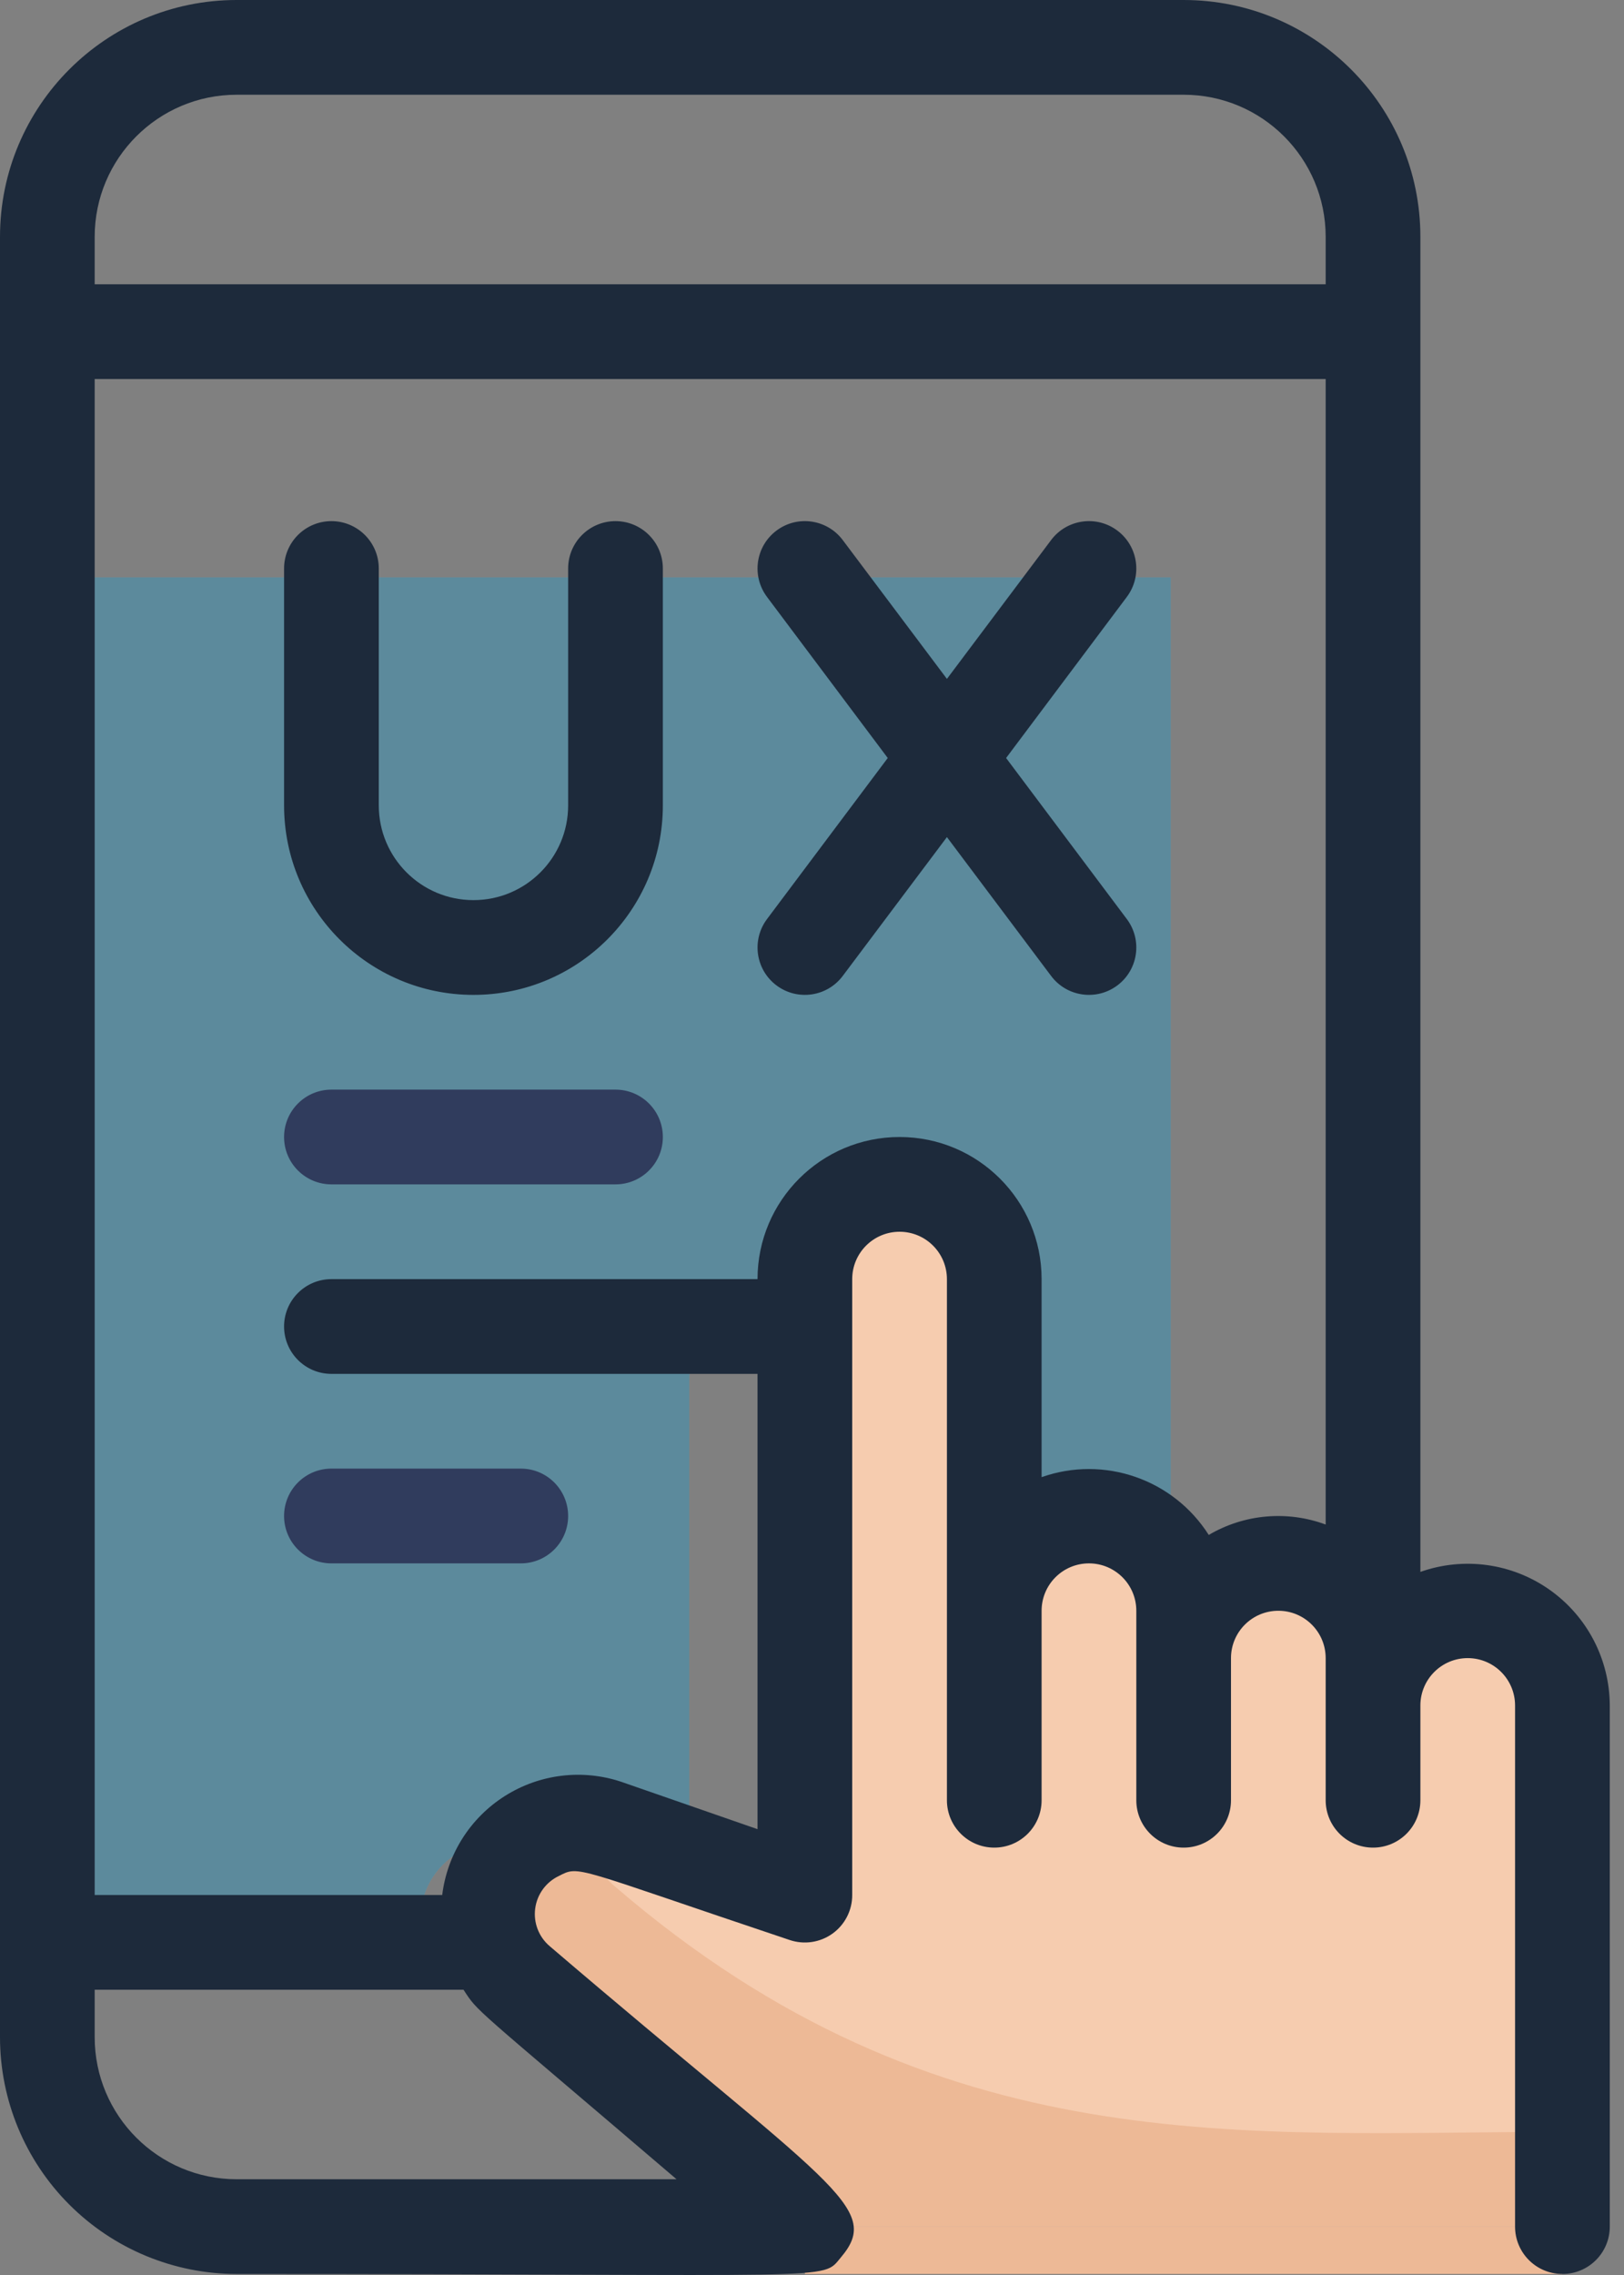
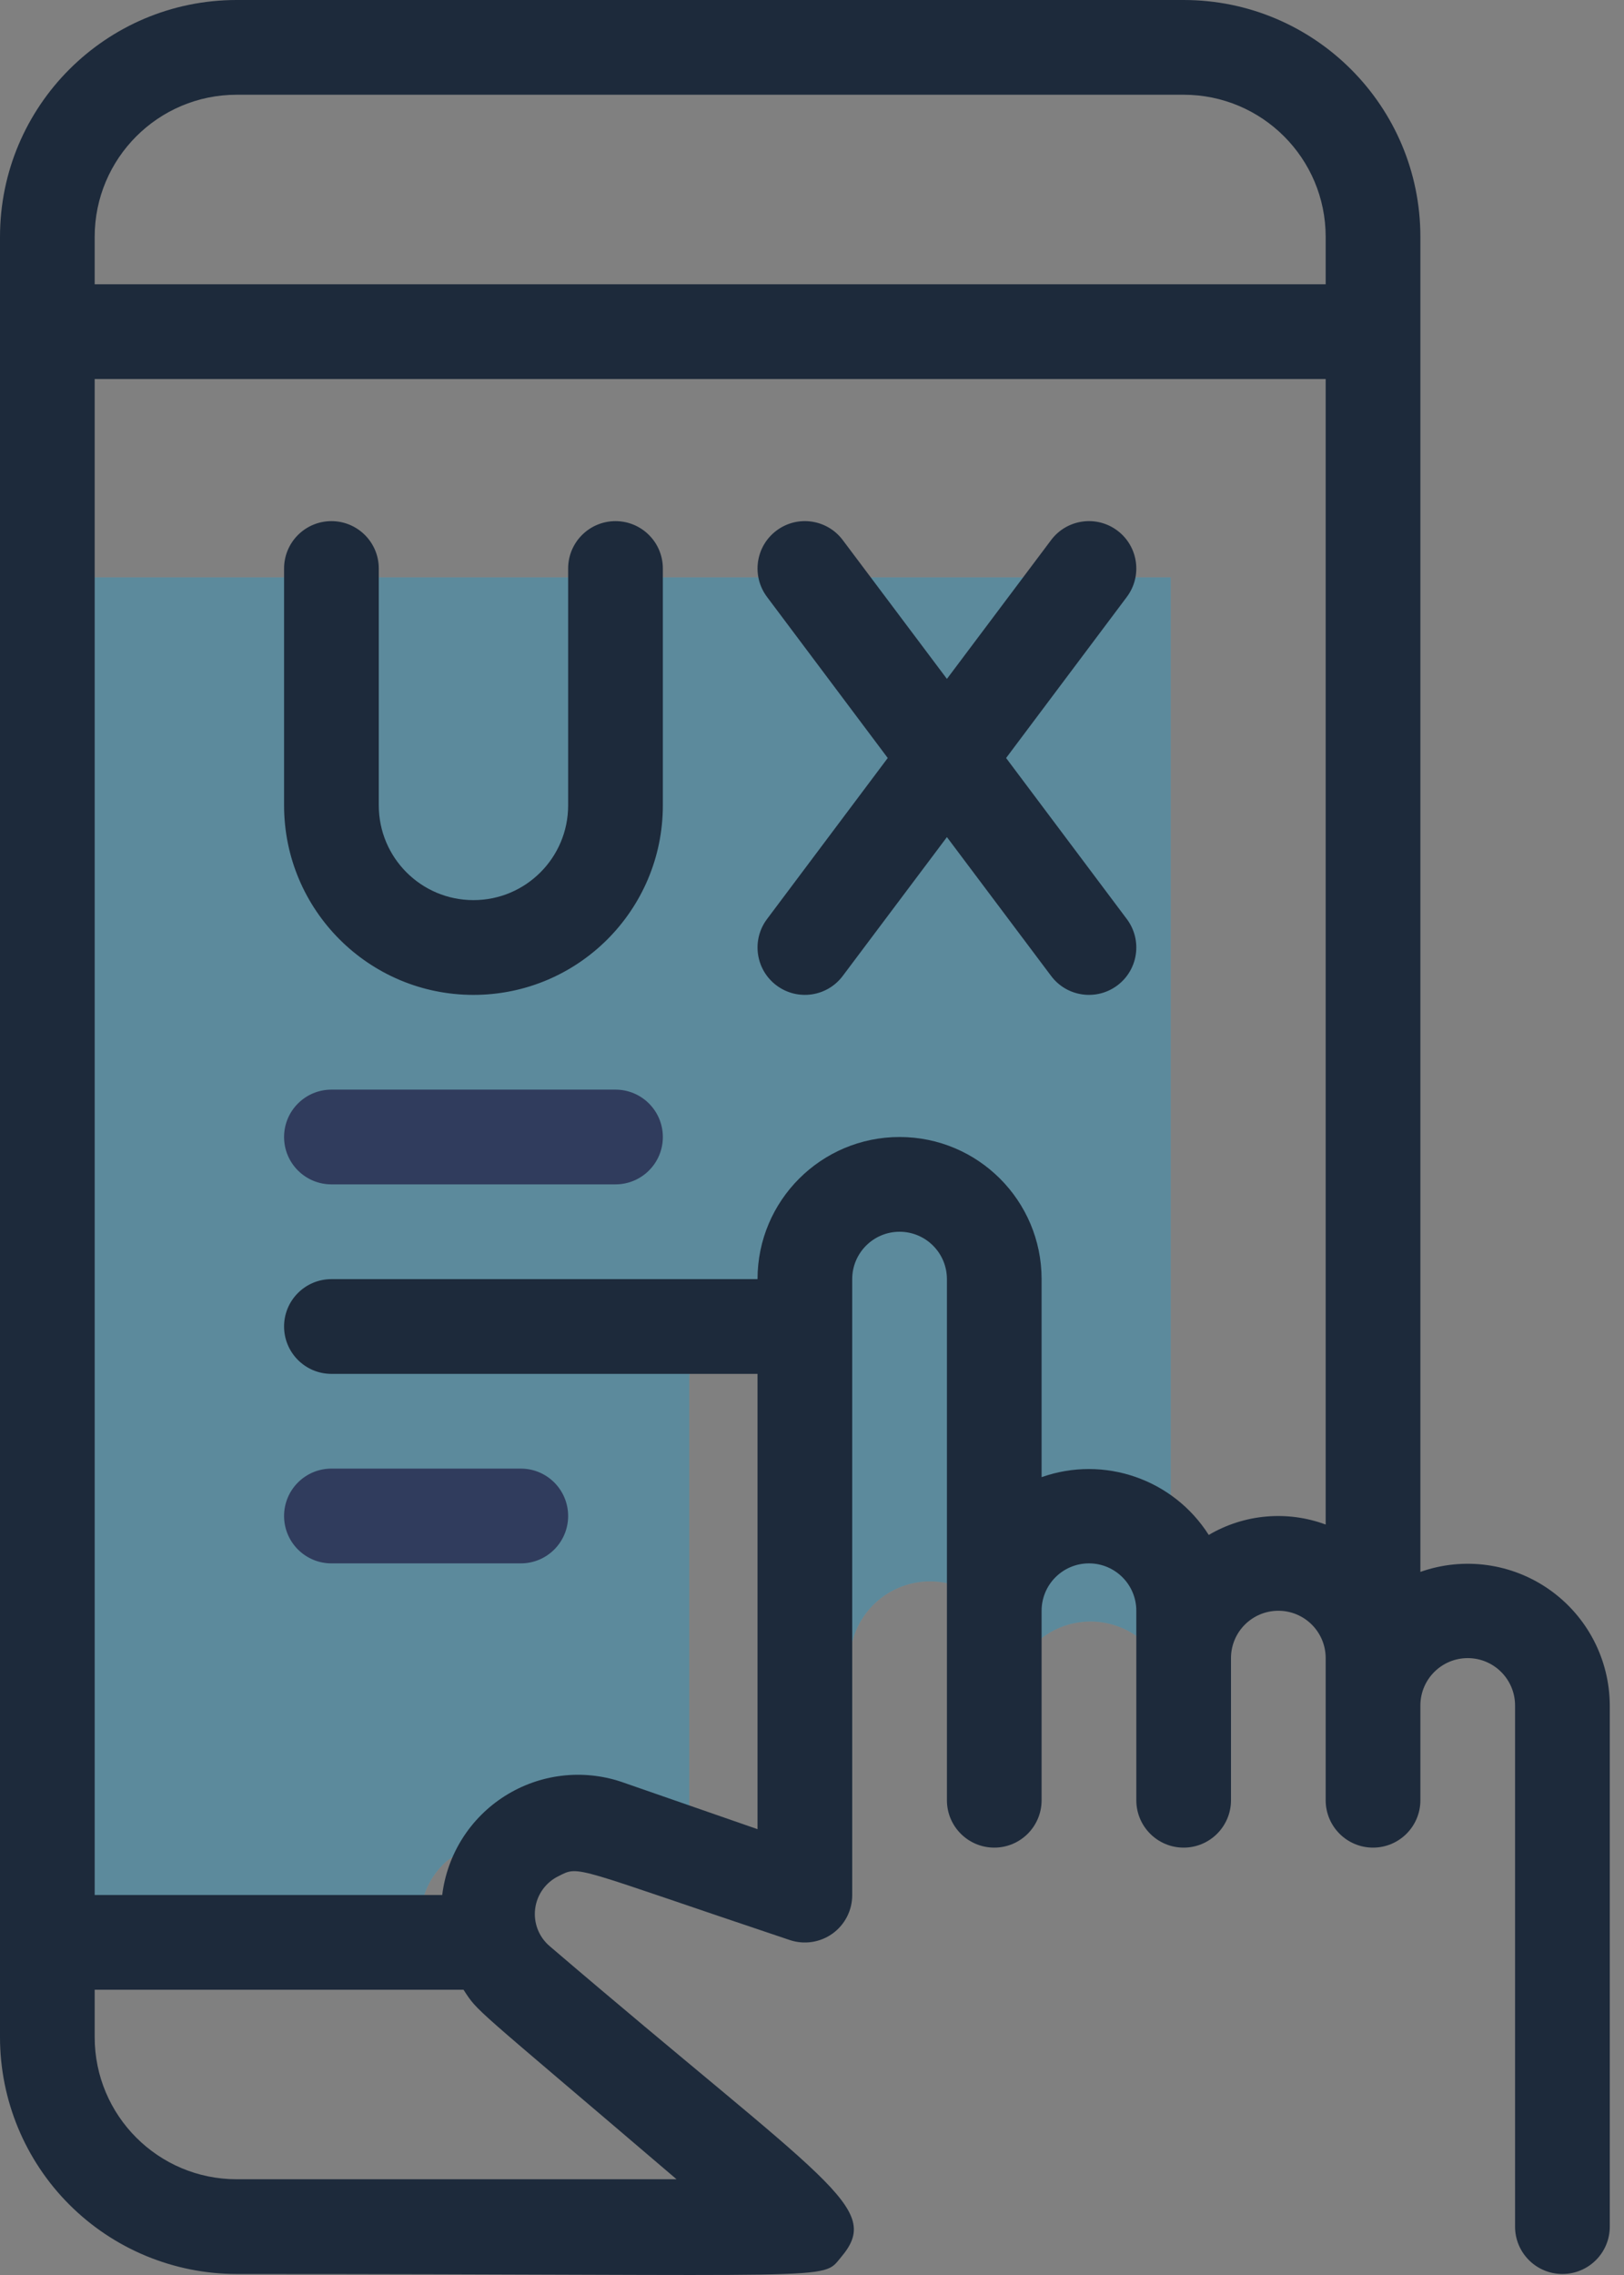
<svg xmlns="http://www.w3.org/2000/svg" xmlns:xlink="http://www.w3.org/1999/xlink" width="50px" height="70px" viewBox="0 0 50 70" version="1.1">
  <rect x="0" y="0" width="50" height="70" fill="#808080" stroke="none" />
  <title>steps-item-3</title>
  <defs>
    <linearGradient x1="0%" y1="49.984%" x2="100%" y2="49.984%" id="linearGradient-1">
      <stop stop-color="#0274A1" offset="0%" />
      <stop stop-color="#0274A1" offset="41%" />
      <stop stop-color="#0274A1" offset="100%" />
    </linearGradient>
-     <path d="M36.046,17.765 L36.046,52.354 C36.043,51.699 35.781,51.073 35.317,50.612 C34.611,49.91 33.552,49.7 32.631,50.081 C31.711,50.462 31.109,51.358 31.105,52.354 L31.105,51.118 C31.102,50.464 30.84,49.838 30.376,49.377 C29.67,48.674 28.611,48.465 27.69,48.846 C26.77,49.226 26.168,50.122 26.164,51.118 C26.164,41.841 26.423,41.693 25.435,40.73 C24.728,40.027 23.669,39.818 22.749,40.199 C21.828,40.579 21.227,41.475 21.222,42.471 L21.222,58.53 L16.034,56.801 C15.192,56.526 14.267,56.747 13.639,57.372 C13.011,57.998 12.786,58.922 13.057,59.765 L1.458,59.765 L1.458,17.765 L36.046,17.765 Z" id="path-2" />
+     <path d="M36.046,17.765 L36.046,52.354 C36.043,51.699 35.781,51.073 35.317,50.612 C34.611,49.91 33.552,49.7 32.631,50.081 C31.711,50.462 31.109,51.358 31.105,52.354 L31.105,51.118 C31.102,50.464 30.84,49.838 30.376,49.377 C29.67,48.674 28.611,48.465 27.69,48.846 C26.77,49.226 26.168,50.122 26.164,51.118 C26.164,41.841 26.423,41.693 25.435,40.73 C24.728,40.027 23.669,39.818 22.749,40.199 C21.828,40.579 21.227,41.475 21.222,42.471 L21.222,58.53 C15.192,56.526 14.267,56.747 13.639,57.372 C13.011,57.998 12.786,58.922 13.057,59.765 L1.458,59.765 L1.458,17.765 L36.046,17.765 Z" id="path-2" />
  </defs>
  <g id="UI/UX" stroke="none" stroke-width="1" fill="none" fill-rule="evenodd">
    <g id="Home" transform="translate(-741, -1275)" fill-rule="nonzero">
      <g id="Group-25" transform="translate(0, 960)">
        <g id="1" transform="translate(635, 207)">
          <g id="steps-item-3" transform="translate(106, 108)">
            <g id="Path">
              <use fill-opacity="0.2" fill="#FFFFFF" xlink:href="#path-2" />
              <use fill-opacity="0.4" fill="url(#linearGradient-1)" xlink:href="#path-2" />
            </g>
-             <path d="M48.104,52.477 L48.104,68.512 L24.781,68.512 C15.35,60.451 15.51,60.771 15.145,59.765 C14.877,58.92 15.026,57.997 15.546,57.278 C16.067,56.56 16.897,56.131 17.784,56.121 C18.382,56.121 18.061,56.121 24.781,58.308 L24.781,39.358 C24.781,37.748 26.086,36.442 27.696,36.442 C29.306,36.442 30.612,37.748 30.612,39.358 L30.612,49.562 C30.612,47.951 31.917,46.646 33.527,46.646 C35.137,46.646 36.442,47.951 36.442,49.562 L36.442,51.019 C36.442,49.409 37.748,48.104 39.358,48.104 C40.968,48.104 42.273,49.409 42.273,51.019 L42.273,52.477 C42.273,50.867 43.578,49.562 45.188,49.562 C46.799,49.562 48.104,50.867 48.104,52.477 L48.104,52.477 Z" id="Path" fill="#F6CCAF" />
-             <path d="M18.95,58.06 C18.373,57.587 18.036,56.882 18.032,56.136 C16.853,56.067 15.76,56.753 15.309,57.844 C14.859,58.936 15.15,60.193 16.035,60.975 L24.781,68.512 L48.104,68.512 L48.104,65.596 C38.294,65.596 28.921,66.631 18.95,58.06 L18.95,58.06 Z" id="Path" fill="#EDB996" />
-             <polygon id="Path" fill="#EDB996" points="24.781 68.512 48.104 68.512 48.104 69.969 24.781 69.969" />
            <path d="M43.731,48.366 L43.731,7.288 C43.731,3.263 40.468,0 36.442,0 L7.288,0 C3.263,0 0,3.263 0,7.288 L0,62.681 C0,64.614 0.768,66.468 2.135,67.835 C3.502,69.201 5.355,69.969 7.288,69.969 C26.078,69.969 25.276,70.188 25.889,69.459 C27.201,67.914 25.553,67.258 16.924,59.882 C16.589,59.598 16.421,59.164 16.477,58.728 C16.533,58.293 16.805,57.915 17.201,57.725 C17.857,57.389 17.609,57.448 24.314,59.693 C24.76,59.843 25.251,59.769 25.632,59.495 C26.014,59.22 26.24,58.778 26.238,58.308 L26.238,39.358 C26.238,38.553 26.891,37.9 27.696,37.9 C28.501,37.9 29.154,38.553 29.154,39.358 L29.154,55.392 C29.154,56.197 29.806,56.85 30.612,56.85 C31.417,56.85 32.069,56.197 32.069,55.392 L32.069,49.562 C32.069,48.756 32.722,48.104 33.527,48.104 C34.332,48.104 34.985,48.756 34.985,49.562 L34.985,55.392 C34.985,56.197 35.637,56.85 36.442,56.85 C37.247,56.85 37.9,56.197 37.9,55.392 L37.9,51.019 C37.9,50.214 38.553,49.562 39.358,49.562 C40.163,49.562 40.815,50.214 40.815,51.019 L40.815,55.392 C40.815,56.197 41.468,56.85 42.273,56.85 C43.078,56.85 43.731,56.197 43.731,55.392 L43.731,52.477 C43.731,51.672 44.383,51.019 45.188,51.019 C45.994,51.019 46.646,51.672 46.646,52.477 L46.646,68.512 C46.646,69.317 47.299,69.969 48.104,69.969 C48.909,69.969 49.562,69.317 49.562,68.512 L49.562,52.477 C49.558,51.059 48.867,49.732 47.708,48.915 C46.55,48.098 45.067,47.894 43.731,48.366 Z M2.915,7.288 C2.915,4.873 4.873,2.915 7.288,2.915 L36.442,2.915 C38.858,2.915 40.815,4.873 40.815,7.288 L40.815,8.746 L2.915,8.746 L2.915,7.288 Z M20.83,67.054 L7.288,67.054 C4.873,67.054 2.915,65.096 2.915,62.681 L2.915,61.223 L14.271,61.223 C14.737,61.937 14.46,61.617 20.83,67.054 Z M37.215,47.229 C36.123,45.511 33.989,44.773 32.069,45.451 L32.069,39.358 C32.069,36.943 30.111,34.985 27.696,34.985 C25.281,34.985 23.323,36.943 23.323,39.358 L10.204,39.358 C9.399,39.358 8.746,40.01 8.746,40.815 C8.746,41.62 9.399,42.273 10.204,42.273 L23.323,42.273 L23.323,56.282 L19.125,54.824 C17.926,54.425 16.612,54.586 15.545,55.261 C14.477,55.936 13.769,57.054 13.615,58.308 L2.915,58.308 L2.915,11.662 L40.815,11.662 L40.815,46.909 C39.628,46.469 38.306,46.587 37.215,47.229 L37.215,47.229 Z" id="Shape" fill="#1D2A3B" />
            <path d="M17.492,17.492 L17.492,24.781 C17.492,26.391 16.187,27.696 14.577,27.696 C12.967,27.696 11.662,26.391 11.662,24.781 L11.662,17.492 C11.662,16.687 11.009,16.035 10.204,16.035 C9.399,16.035 8.746,16.687 8.746,17.492 L8.746,24.781 C8.746,28.001 11.357,30.612 14.577,30.612 C17.797,30.612 20.408,28.001 20.408,24.781 L20.408,17.492 C20.408,16.687 19.755,16.035 18.95,16.035 C18.145,16.035 17.492,16.687 17.492,17.492 Z M32.361,16.618 L29.154,20.889 L25.947,16.618 C25.464,15.974 24.55,15.843 23.906,16.326 C23.262,16.809 23.132,17.723 23.615,18.367 L27.332,23.323 L23.615,28.279 C23.132,28.923 23.262,29.837 23.906,30.32 C24.55,30.803 25.464,30.673 25.947,30.028 L29.154,25.757 L32.361,30.028 C32.844,30.673 33.757,30.803 34.402,30.32 C35.046,29.837 35.176,28.923 34.693,28.279 L30.976,23.323 L34.693,18.367 C35.176,17.723 35.046,16.809 34.402,16.326 C33.757,15.843 32.844,15.974 32.361,16.618 L32.361,16.618 Z" id="Combined-Shape" fill="#1D2A3B" />
            <path d="M18.95,33.527 L10.204,33.527 C9.399,33.527 8.746,34.18 8.746,34.985 C8.746,35.79 9.399,36.442 10.204,36.442 L18.95,36.442 C19.755,36.442 20.408,35.79 20.408,34.985 C20.408,34.18 19.755,33.527 18.95,33.527 Z" id="Path" fill="#303C5D" />
            <path d="M10.204,48.104 L16.035,48.104 C16.84,48.104 17.492,47.451 17.492,46.646 C17.492,45.841 16.84,45.188 16.035,45.188 L10.204,45.188 C9.399,45.188 8.746,45.841 8.746,46.646 C8.746,47.451 9.399,48.104 10.204,48.104 Z" id="Path" fill="#303C5D" />
          </g>
        </g>
      </g>
    </g>
  </g>
</svg>